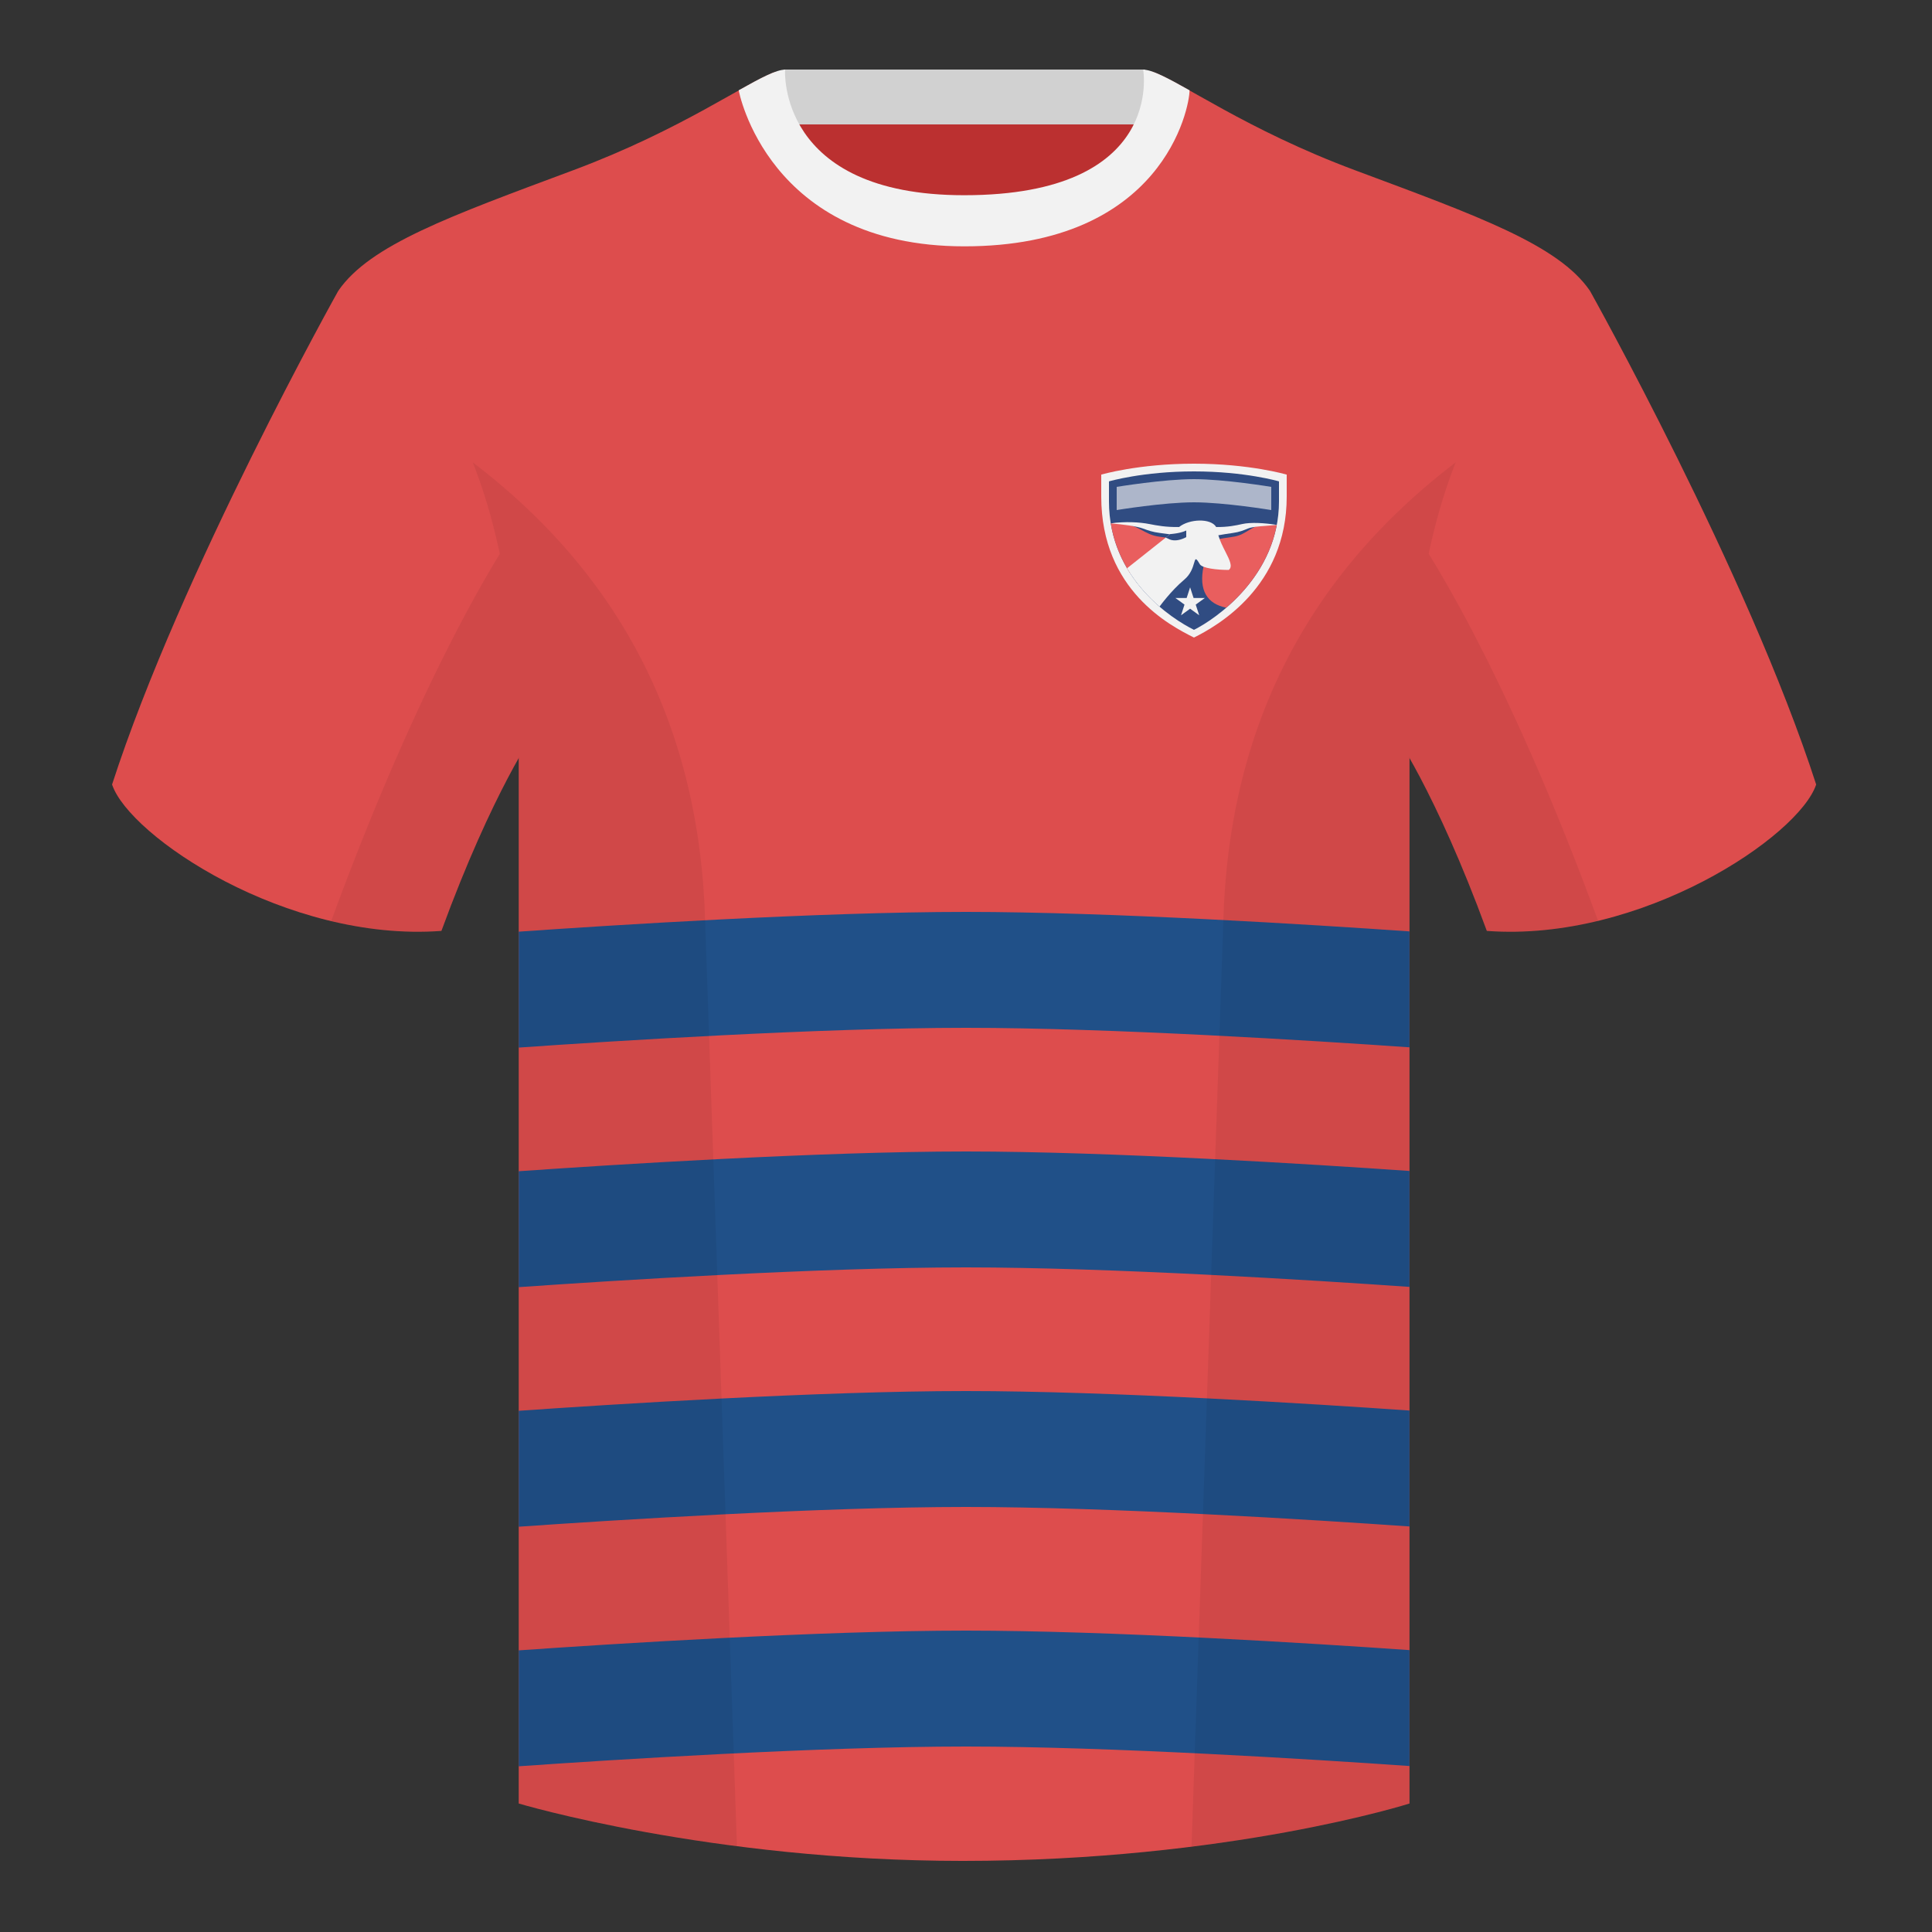
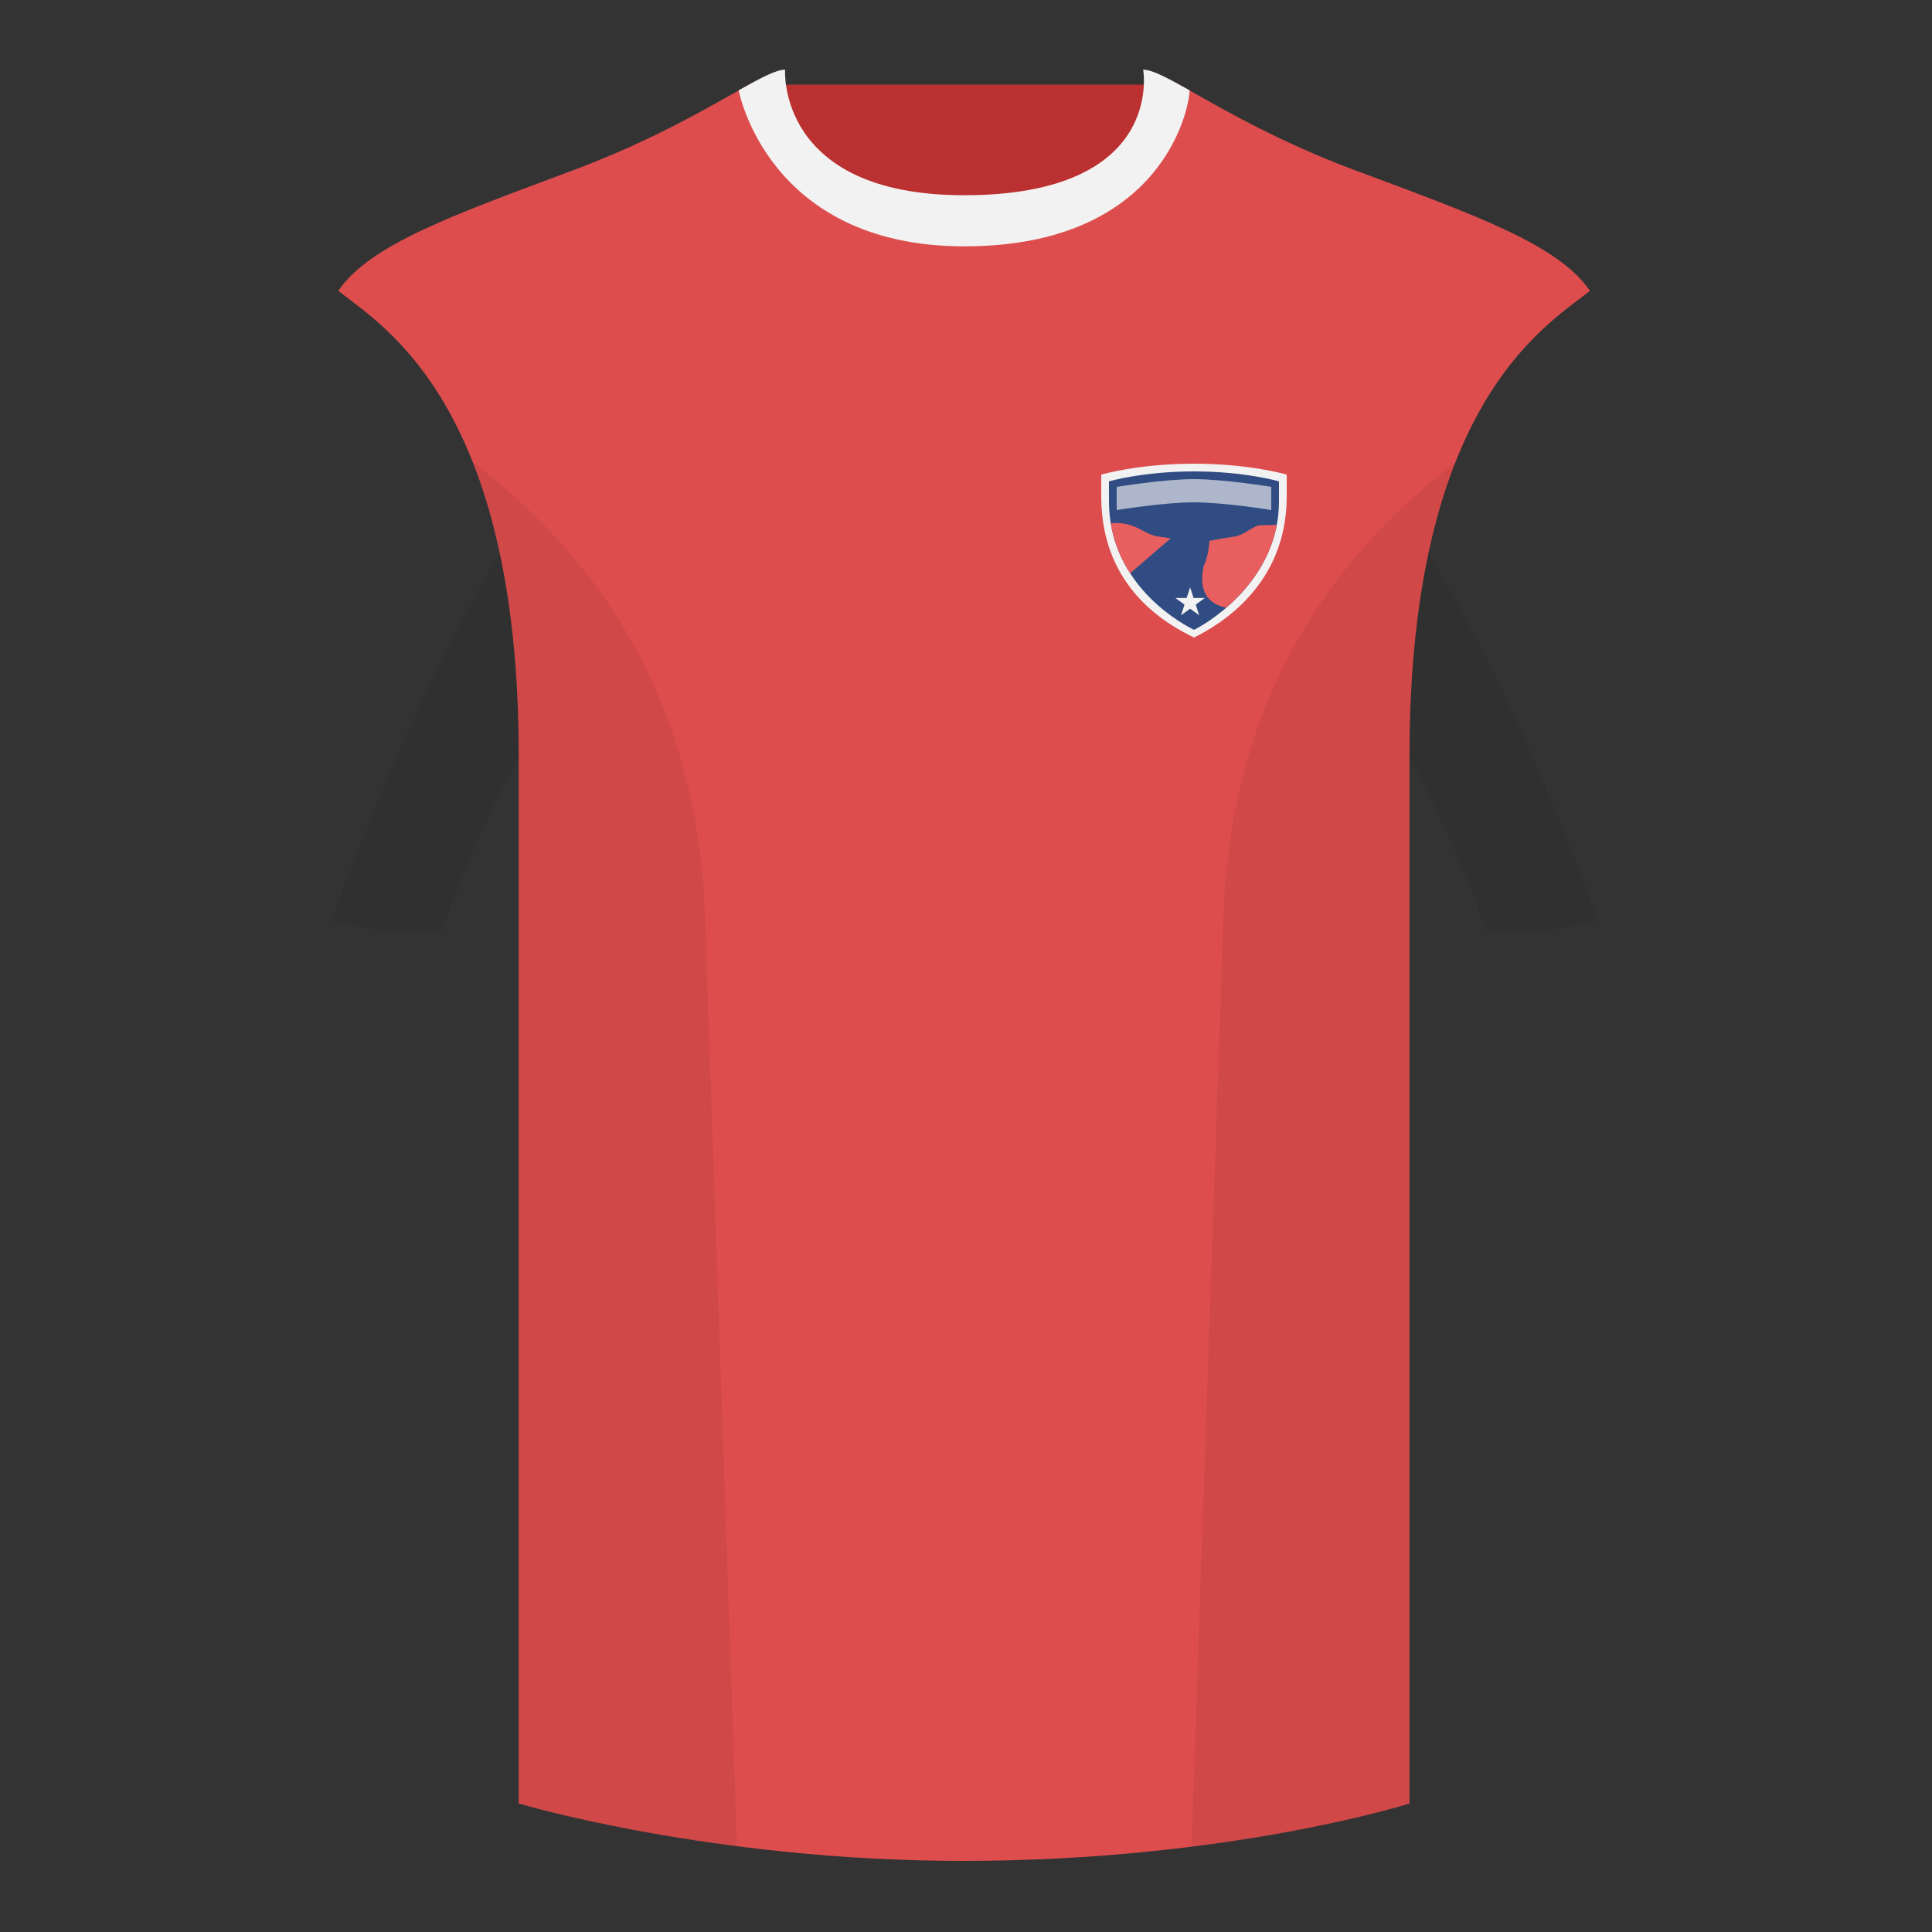
<svg xmlns="http://www.w3.org/2000/svg" width="500" height="500" viewBox="0 0 500 500" fill="none">
  <rect x="0" y="0" width="500" height="500" fill="#333333" stroke="none" />
  <path fill-rule="evenodd" clip-rule="evenodd" d="M203.006 109.193h93.643V21.898h-93.643v87.295z" fill="#BB3030" />
-   <path fill-rule="evenodd" clip-rule="evenodd" d="M202.867 32.198h93.458v-14.2h-93.458v14.2z" fill="#D1D1D1" />
  <path fill-rule="evenodd" clip-rule="evenodd" d="M249.514 57.706c-50.082 0-47.798-39.469-48.742-39.14-7.516 2.619-24.133 14.937-52.439 25.495-31.873 11.885-52.626 19.315-60.782 31.2 11.115 8.915 46.694 28.97 46.694 120.345v271.14s49.658 14.855 114.885 14.855c68.929 0 115.648-14.855 115.648-14.855v-271.14c0-91.375 35.58-111.43 46.7-120.345-8.157-11.885-28.91-19.315-60.783-31.2-28.36-10.577-44.982-22.919-52.478-25.509-.927-.32 4.177 39.154-48.703 39.154z" fill="#DD4D4D" />
-   <path fill-rule="evenodd" clip-rule="evenodd" d="M87.551 75.26s-40.763 72.8-58.547 127.77c4.445 13.375 45.208 40.86 85.232 37.885 13.34-36.4 24.46-52 24.46-52S141.658 93.83 87.551 75.26zm323.925 0s40.762 72.8 58.547 127.77c-4.445 13.375-45.208 40.86-85.232 37.885-13.34-36.4-24.46-52-24.46-52S357.368 93.83 411.476 75.26z" fill="#DD4D4D" />
-   <path d="M364.778 241.045C340.389 239.351 287.399 236 250 236c-37.906 0-91.83 3.443-115.755 5.113v30C158.17 269.443 212.094 266 250 266c37.399 0 90.389 3.351 114.778 5.045v-30zm0 62C340.389 301.351 287.399 298 250 298c-37.906 0-91.83 3.443-115.755 5.113v30C158.17 331.443 212.094 328 250 328c37.399 0 90.389 3.351 114.778 5.045v-30zm0 62C340.389 363.351 287.399 360 250 360c-37.906 0-91.83 3.443-115.755 5.113v30C158.17 393.443 212.094 390 250 390c37.399 0 90.389 3.351 114.778 5.045v-30zm0 62C340.389 425.351 287.399 422 250 422c-37.906 0-91.83 3.443-115.755 5.113v30C158.17 455.443 212.094 452 250 452c37.399 0 90.389 3.351 114.778 5.045v-30z" fill="#205088" />
  <path fill-rule="evenodd" clip-rule="evenodd" d="M249.576 63.752c51.479 0 58.279-35.895 58.279-40.38-5.772-3.24-9.728-5.345-12.008-5.345 0 0 5.881 32.495-46.335 32.495-48.521 0-46.336-32.495-46.336-32.495-2.279 0-6.235 2.105-12.002 5.345 0 0 7.368 40.38 58.402 40.38z" fill="#F2F2F2" />
  <path fill-rule="evenodd" clip-rule="evenodd" d="M413.584 238.323c-9.287 2.238-19.064 3.316-28.798 2.592-8.197-22.369-15.557-36.883-20.012-44.748v270.577s-21.102 6.71-55.867 11.111l-.544-.06c1.881-54.795 5.722-166.47 8.277-240.705 2.055-59.755 31.084-95.29 60.099-117.44-2.676 6.781-5.072 14.606-7 23.667 7.354 11.852 24.436 42.069 43.831 94.964.005.014.01.028.014.042zM190.717 477.795c-34.248-4.401-56.477-11.051-56.477-11.051V196.172c-4.456 7.867-11.813 22.379-20.009 44.743-9.633.716-19.309-.332-28.511-2.524a1.056 1.056 0 01.02-.096c19.377-52.848 36.305-83.066 43.61-94.944-1.929-9.075-4.328-16.912-7.007-23.701 29.015 22.15 58.044 57.685 60.099 117.44 2.555 74.235 6.396 185.91 8.277 240.705h-.002z" fill="#000" fill-opacity=".06" />
  <path fill-rule="evenodd" clip-rule="evenodd" d="M285 128.5v-5.667S294.562 120 309 120s24 2.833 24 2.833v5.667c0 23.417-18 33.5-24 36.5-6-3-24-12.167-24-36.5z" fill="#F2F2F2" />
  <path fill-rule="evenodd" clip-rule="evenodd" d="M287 129.744v-5.163S295.765 122 309 122s22 2.581 22 2.581v5.163c0 19.336-16.5 30.523-22 33.256-5.5-2.733-22-13.085-22-33.256z" fill="#304C82" />
  <path d="M292.48 148.362c-2.334-3.61-4.198-7.9-5.022-12.914 2.838-.293 8.271-.34 10.542 1.552l6.5 1-12.02 10.362z" fill="#E95E5E" />
  <path d="M289 126s12.151-2 20-2 20 2 20 2v6s-12.151-2-20-2-20 2-20 2v-6z" fill="#ADB6CA" />
  <path d="M330.417 135.939c-1.835 9.578-7.688 16.707-13.052 21.335-4.897-.974-7.222-4.442-5.865-10.774 1.457-2.906 1.5-7 1.5-7s6.139-2.584 8.5-3c.734-.129 1.63-.309 2.546-.493l6.391-.178c-.006.037-.013.073-.02.11z" fill="#E95E5E" />
  <path d="M313 137.325c8.276.535 9.379-3.135 16-2.065-5.517.535-6.069 3.135-9.931 3.67-3.862.535-6.069 1.07-6.069 1.07v-2.675zm-6-.034c-9.31.542-10.552-3.115-18-2.031 6.207.542 6.828 3.114 11.172 3.656.809.101 1.554.202 2.23.299.389.057 1.098.285 1.098 1.285 2.26.35 3.5-1.5 3.5-1.5v-1.709z" fill="#304C82" />
-   <path d="M300.084 156.998c-2.946-2.538-5.991-5.828-8.402-9.929l11.086-8.791c-.77-.112-1.638-.23-2.596-.348-1.904-.235-3.093-.675-4.35-1.14-1.612-.596-4.886-1.04-8.372-1.34 3.79-.544 7.523-.314 9.98.164 2.03.396 4.248.828 7.715.779l.04-.032c2.608-2.068 8.173-2.331 9.567.033 3.023.038 4.97-.389 6.755-.78 2.184-.478 5.624-.308 8.993.236-3.099.3-6.131.344-7.564.94-1.118.465-2.174.905-3.867 1.14-1.521.211-2.785.421-3.759.599.422 1.481 1.154 2.924 1.811 4.22 1.098 2.165 1.988 3.919.879 4.751-3 0-6.889-.431-7.5-1.5-1.032-1.807-1.132-1.463-1.469-.305-.315 1.086-.838 2.887-2.531 4.305-3.5 2.931-6.416 6.998-6.416 6.998z" fill="#F2F2F2" />
-   <path d="M301.679 139.141l1.089-.863c-.066-.01-.133-.019-.2-.029 1.737-.138 3.279-.4 4.432-.958V139s-2.5 1.5-4.5.5a8.906 8.906 0 00-.821-.359z" fill="#304C82" />
  <path d="M308 152l.898 2.764h2.906l-2.351 1.708.898 2.764-2.351-1.708-2.351 1.708.898-2.764-2.351-1.708h2.906L308 152z" fill="#F2F2F2" />
</svg>